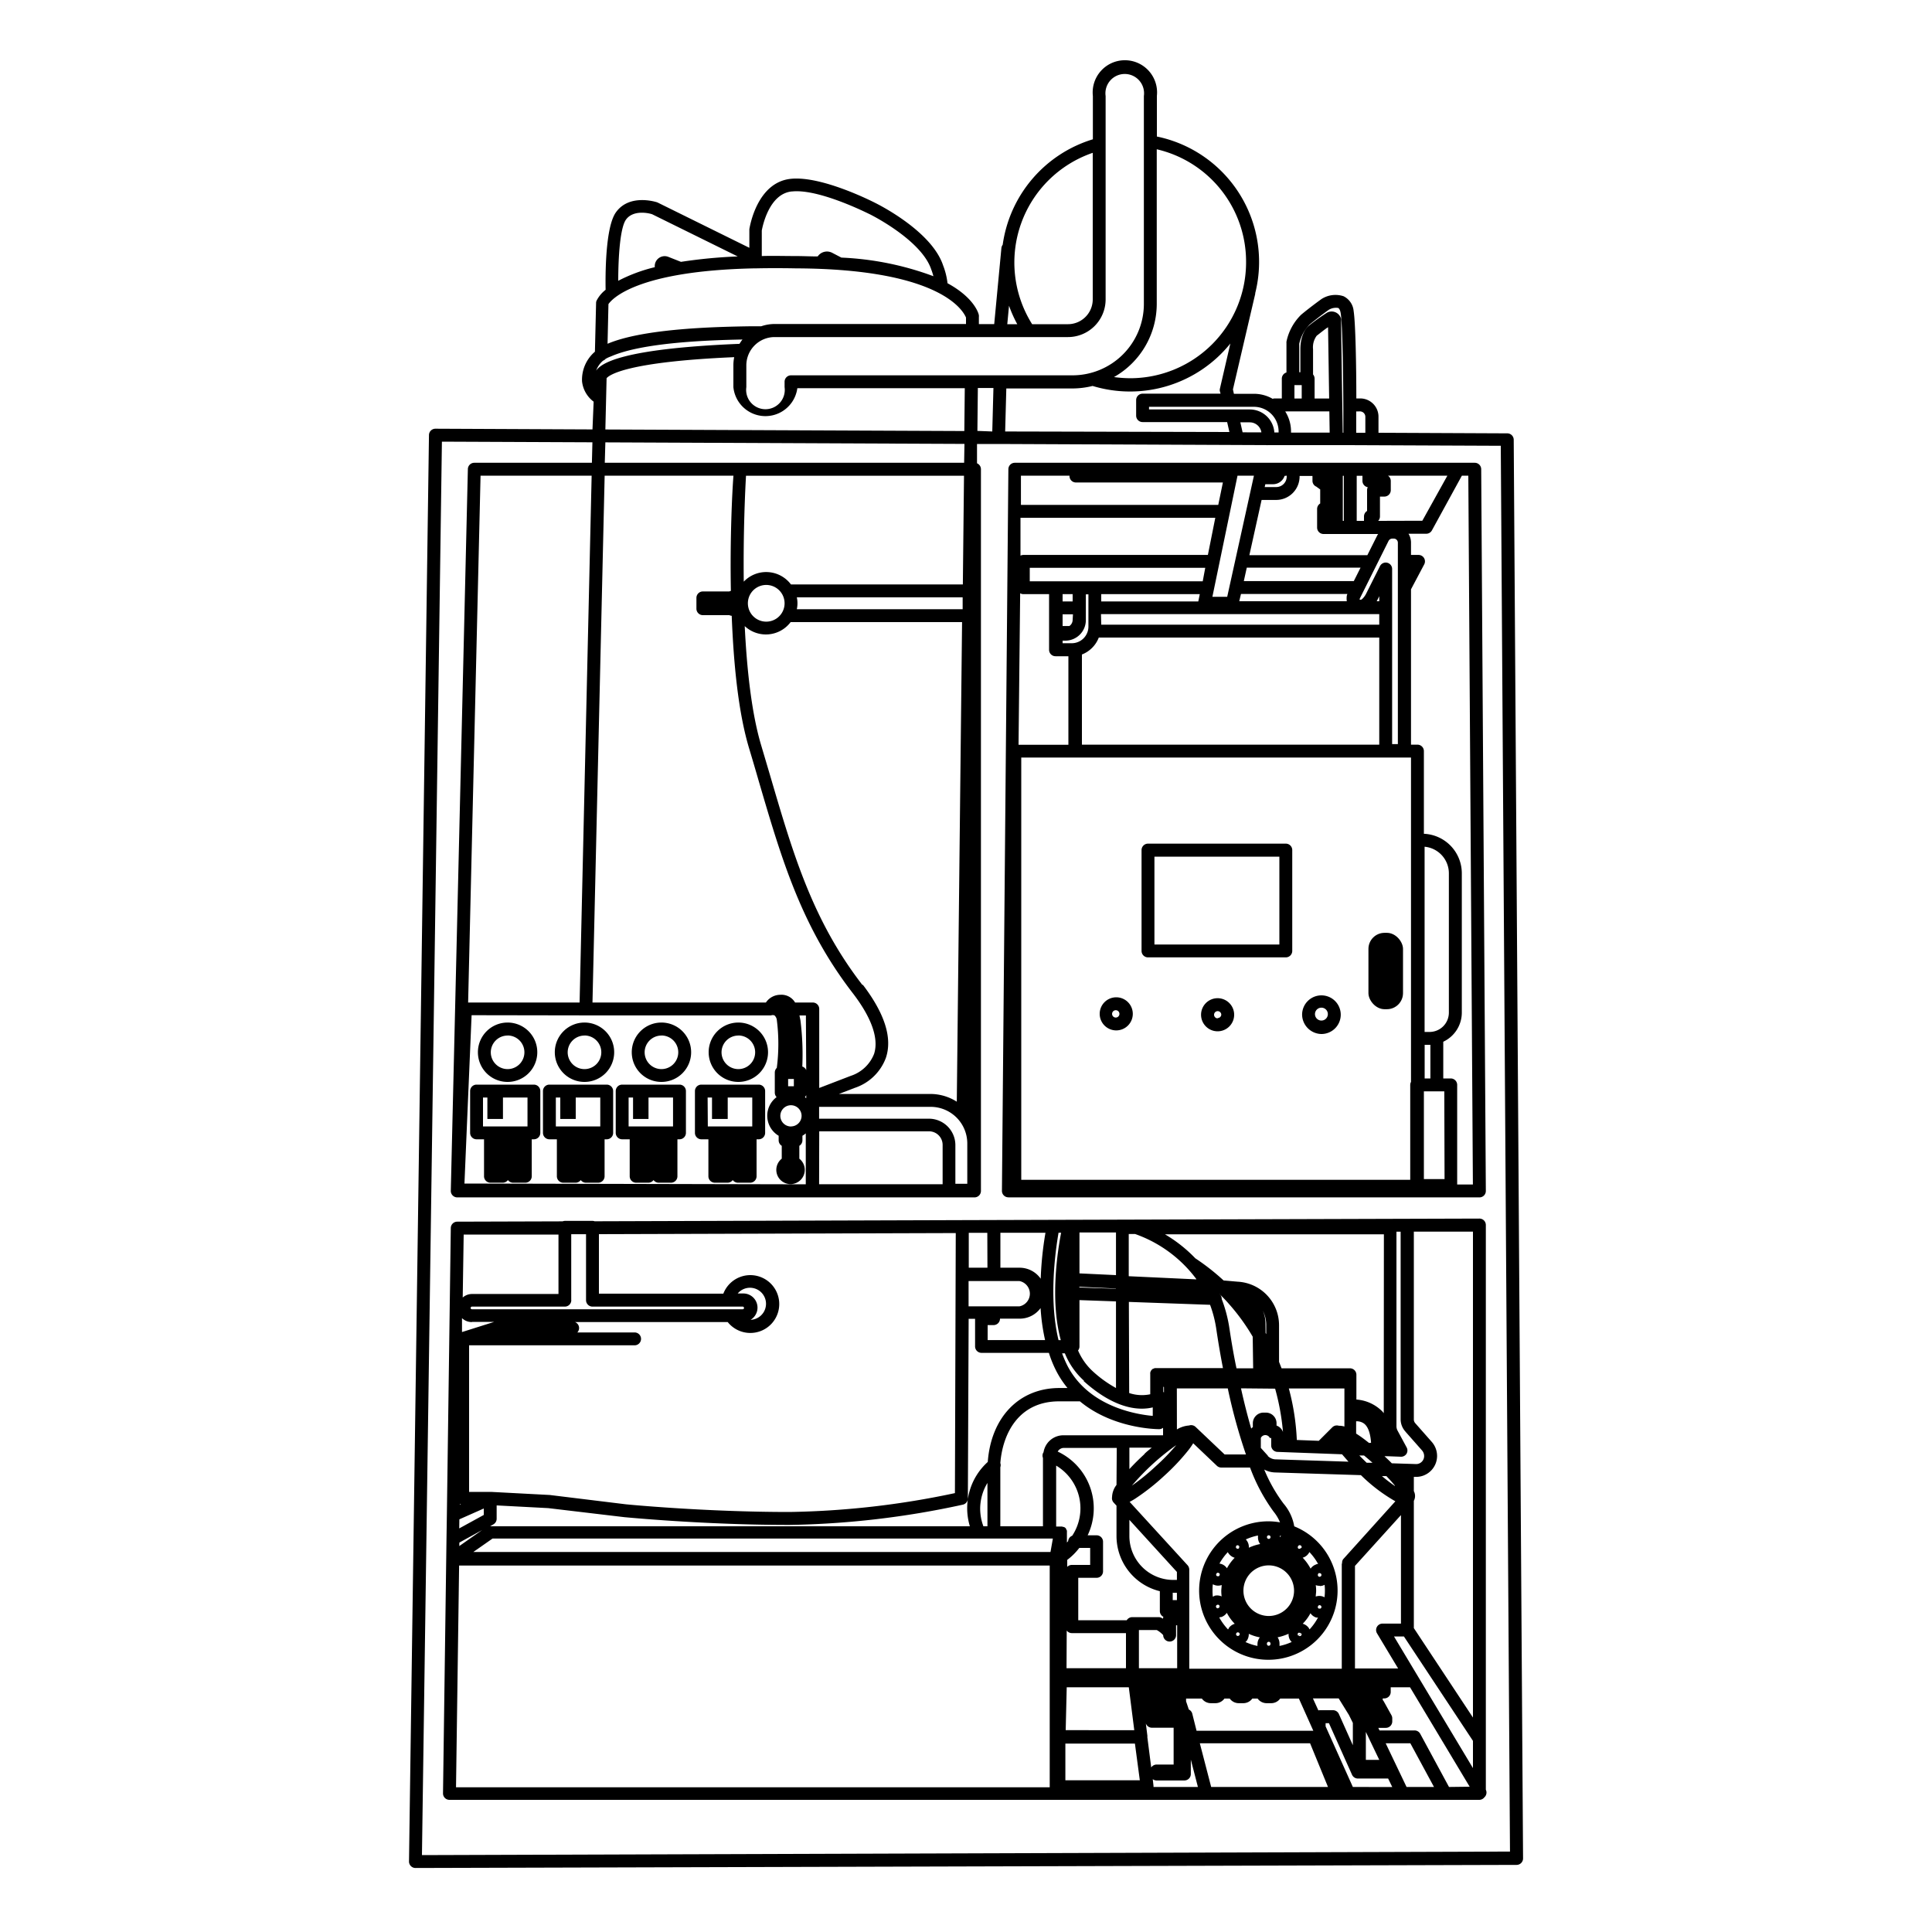
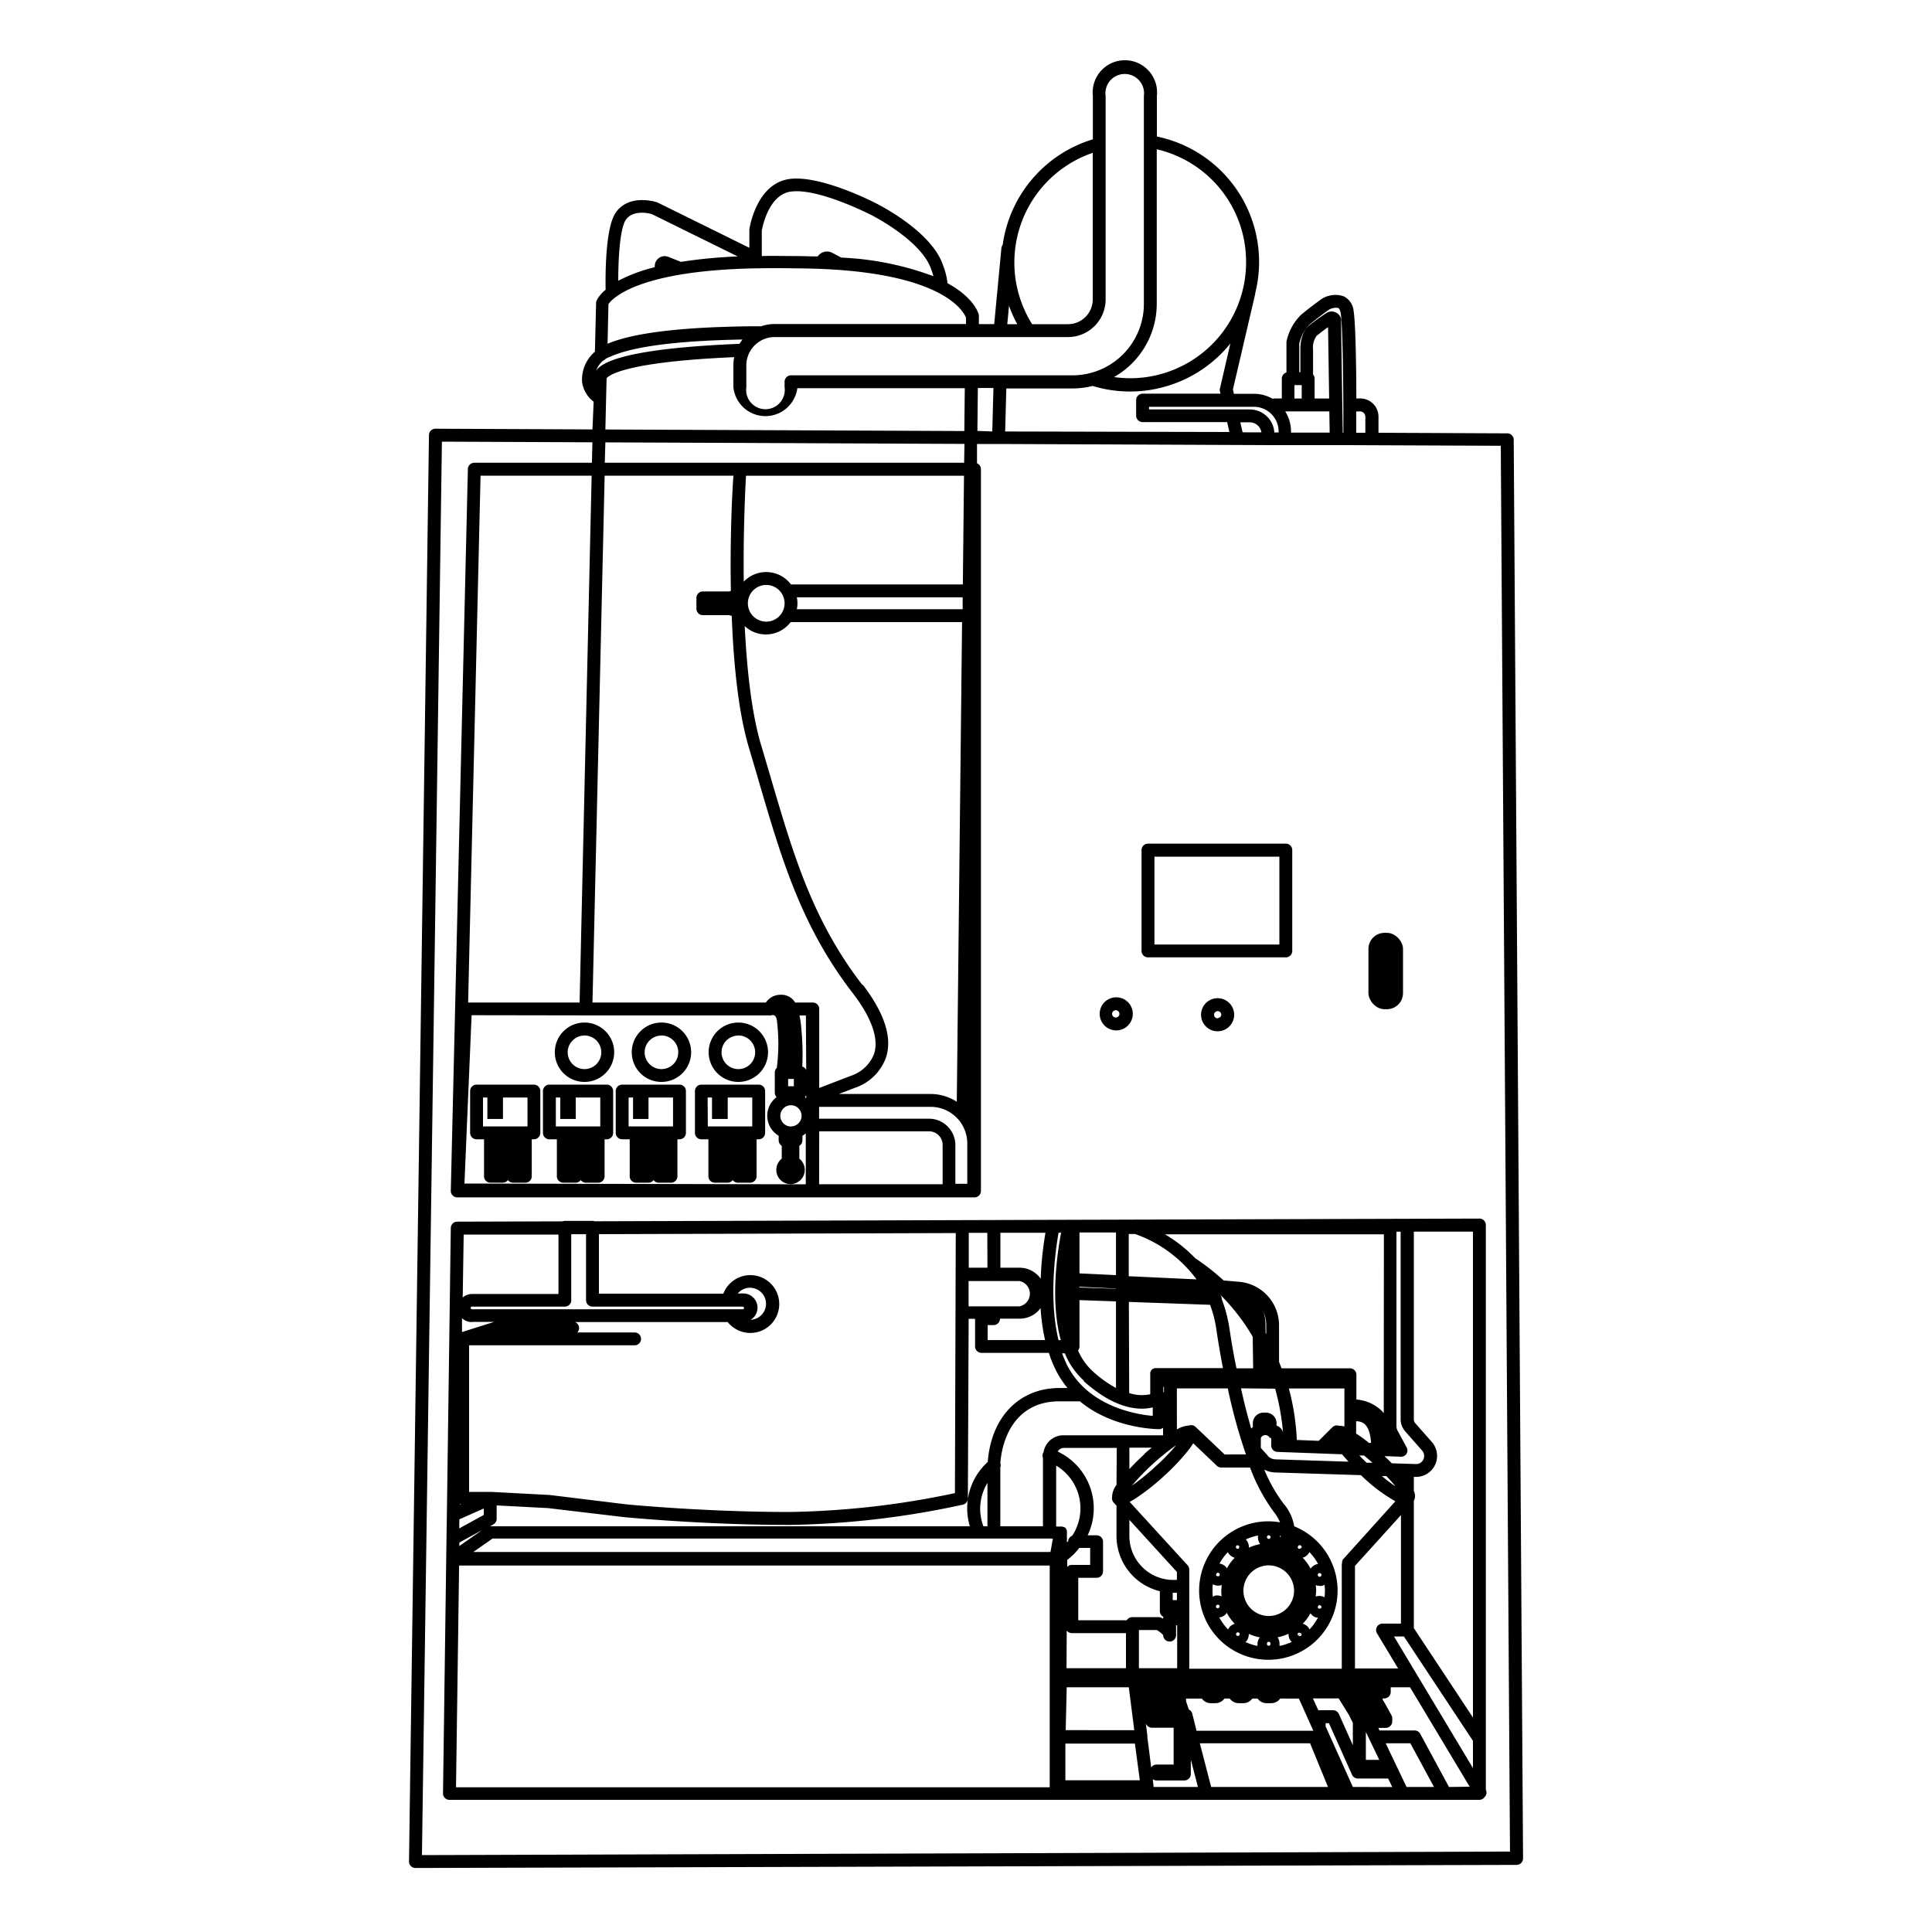
<svg xmlns="http://www.w3.org/2000/svg" id="图层_1" data-name="图层 1" viewBox="0 0 300 300">
  <title>图标2 [已恢复]</title>
  <path d="M178.26,148.66h21.4a1,1,0,0,0,1-1V132a1,1,0,0,0-1-1h-21.4a1,1,0,0,0-1,1v15.64A1,1,0,0,0,178.26,148.66Zm1-15.64h19.4v13.64h-19.4Z" />
  <path d="M173.33,160a2.57,2.57,0,1,0-2.57-2.57A2.57,2.57,0,0,0,173.33,160Zm0-3.13a.57.57,0,0,1,0,1.13.57.57,0,1,1,0-1.13Z" />
  <path d="M189.08,155a2.57,2.57,0,1,0,2.56,2.57A2.57,2.57,0,0,0,189.08,155Zm0,3.13a.56.56,0,0,1-.56-.56.56.56,0,1,1,1.12,0A.56.56,0,0,1,189.08,158.08Z" />
-   <path d="M205.19,160.56a3,3,0,1,0-3-3A3.05,3.05,0,0,0,205.19,160.56Zm0-4.09a1,1,0,1,1-1,1.05A1,1,0,0,1,205.19,156.47Z" />
  <rect x="212.49" y="144.85" width="5.37" height="11.86" rx="2.5" />
  <path d="M235.05,68.29a1,1,0,0,0-1-1l-20-.09v-2.5a2.83,2.83,0,0,0-2.83-2.83h-.61c0-5.14-.13-11.81-.42-13.59A2.83,2.83,0,0,0,208.63,46a4,4,0,0,0-3.42.43c-.07.05-1.73,1.24-3.18,2.45a8.18,8.18,0,0,0-2.27,4.18,1.23,1.23,0,0,0,0,.19v4.59a1,1,0,0,0-.72.95v3.08h-1.16a.82.82,0,0,0-.26.06,5.75,5.75,0,0,0-2.88-.78h-3.14l-.15-.68,3.46-14.83a.48.48,0,0,0,0-.12,19.88,19.88,0,0,0-15.27-24.32v-6.3a5,5,0,1,0-9.94,0v6.73A20,20,0,0,0,155.7,38a1.11,1.11,0,0,0-.2.49l-1.12,11.84H152V49.19a.75.75,0,0,0,0-.21c0-.2-.63-2.69-4.87-5a11.07,11.07,0,0,0-.69-2.78c-1.8-5.39-10.25-9.55-10.59-9.72s-8.27-4.22-13.07-3.71c-5.28.56-6.37,7.53-6.42,7.82,0,0,0,.1,0,.15v2.74l-14.18-7-.13-.06c-.18-.06-4.34-1.4-6.43,1.58-1.64,2.35-1.62,9.79-1.58,12a5,5,0,0,0-1.41,1.7.89.89,0,0,0-.07.36l-.18,7.55a5.72,5.72,0,0,0-2,4.62,4.55,4.55,0,0,0,1.8,3.14L92,66.68l-24.39-.11h0a1,1,0,0,0-1,1L63.51,289.05a1,1,0,0,0,.29.71,1,1,0,0,0,.71.3h0l171-.48a1,1,0,0,0,.7-.3,1,1,0,0,0,.29-.71Zm-23.87-4.41a.84.84,0,0,1,.83.83V67.2h-1.42c0-.77,0-1.93,0-3.31Zm-7.87-13.45c1.37-1.15,3-2.31,3-2.31a2.15,2.15,0,0,1,1.48-.3c.23.11.34.5.39.8.35,2.1.43,12.53.42,18.57h-.1l-.07-4.31h0l-.18-12v-1.2a1,1,0,0,0-.11-.45,1.51,1.51,0,0,0-2.06-.69,32.8,32.8,0,0,0-2.8,2c-.14.11-1.36,1.1-1.36,3.69V57.8h-.17V53.38A6.15,6.15,0,0,1,203.31,50.43ZM200,63.88h6.42l.05,3.3-6,0V67a5.8,5.8,0,0,0-.9-3.11Zm3.89-5.71V54.23a3,3,0,0,1,.57-2.1c.59-.45,1.25-1,1.76-1.32l.17,11.07h-2.26V58.8A1,1,0,0,0,203.91,58.17ZM201,59.8h1.13v2.08H201ZM198.54,67v.15h-.66a3.83,3.83,0,0,0-3.82-3.57H178.42v-.41h16.3A3.83,3.83,0,0,1,198.54,67Zm-5.59.13-.35-1.55h1.46a1.83,1.83,0,0,1,1.81,1.56Zm-3.42-6H177.42a1,1,0,0,0-1,1v2.41a1,1,0,0,0,1,1h13.13l.35,1.54L156.08,67l.18-6.68h10.29a13.18,13.18,0,0,0,3.11-.39,20,20,0,0,0,21.39-6.59l-1.62,7a.86.86,0,0,0,0,.45Zm-37.76,5.78.07-6.66h2.42L154.08,67Zm41.72-26.18a18,18,0,0,1-18,18,19.13,19.13,0,0,1-2.51-.18,13.08,13.08,0,0,0,6.64-11.37v-24A17.91,17.91,0,0,1,193.49,40.76ZM171.68,14.91a3,3,0,1,1,5.94,0v32.3a11.09,11.09,0,0,1-11.07,11.07H122.83a1,1,0,0,0-1,1v.84a3,3,0,1,1-5.94,0V56.74a4.4,4.4,0,0,1,4.4-4.4h45.54a5.85,5.85,0,0,0,5.85-5.85ZM92.57,57.55A3.61,3.61,0,0,1,93.65,56a.94.94,0,0,0,.38-.27,4.81,4.81,0,0,1,.82-.38c4.91-2.18,15.2-2.53,20.44-2.63a6.11,6.11,0,0,0-.46.67C96.36,54.14,93.34,56.44,92.57,57.55Zm77.11-33.82V46.49a3.85,3.85,0,0,1-3.85,3.85h-5.56a18,18,0,0,1,9.41-26.61Zm-13,23.74a19.92,19.92,0,0,0,1.28,2.87h-1.55ZM150,49.31v1H120.29a6.48,6.48,0,0,0-2.08.35c-.32,0-.82,0-1.48,0-5,.08-16.63.27-22.39,2.72l.14-6.16c.53-.77,4.34-5.17,22.68-5.55l.13,0a.76.76,0,0,0,.16,0q2.82-.06,6.1,0C146.59,41.76,149.69,48.58,150,49.31Zm-27-19.58c4.22-.44,11.87,3.46,12,3.51s8.06,4,9.6,8.59a10.5,10.5,0,0,1,.34,1.06A46.63,46.63,0,0,0,130.65,40l-1.42-.74a1.75,1.75,0,0,0-1.74.06,1.77,1.77,0,0,0-.52.5c-1.09,0-2.21-.06-3.4-.06-1.87,0-3.62-.06-5.28,0V35.79C118.41,35.16,119.41,30.1,122.93,29.73ZM97.19,34.12c1.14-1.62,3.7-1,4.1-.84l13.26,6.54a78.2,78.2,0,0,0-8.81.84l-1.95-.77a1.54,1.54,0,0,0-2.12,1.44v.16A24.79,24.79,0,0,0,96,43.6C96,40.06,96.27,35.43,97.19,34.12Zm-3,24.67a.14.14,0,0,0,0-.06c.39-.47,3-2.55,19.82-3.27a6,6,0,0,0-.13,1.28v3.38a5,5,0,0,0,9.93.16h26l-.07,6.65L94,66.69Zm-3.28,98.88h28.61l.1,0h.11a.75.75,0,0,1,.53,0,1.13,1.13,0,0,1,.36.68,29.21,29.21,0,0,1,0,7.47,1,1,0,0,0-.31.72v3.13a1,1,0,0,0,.28.69,3.61,3.61,0,0,0,.32,6v.72a1,1,0,0,0,.48.84v2a2.21,2.21,0,1,0,2.73,0v-2a1,1,0,0,0,.48-.84v-.72a3.77,3.77,0,0,0,.52-.37v7.91l-53-.12,1.11-26.14Zm43-4.73c-7.73-10-10.74-20.3-14.23-32.19q-.72-2.44-1.48-5c-1.5-5-2.23-11.82-2.56-18.53a4.81,4.81,0,0,0,7.13-.62h26.62l-.82,74.47a7.64,7.64,0,0,0-4.1-1.2h-14.2l2.41-.93a7.75,7.75,0,0,0,4.88-4.68C138.6,161.17,137.37,157.37,134,152.94ZM149.48,93l0,1.6H123.73a4.33,4.33,0,0,0,0-1.85h25.75Zm-27.65.68a2.85,2.85,0,0,1-5.61.71h0a3.07,3.07,0,0,1-.09-.71,2.94,2.94,0,0,1,.09-.71h0a2.85,2.85,0,0,1,5.61.72Zm1,81.24a1.65,1.65,0,1,1,1.64-1.64A1.65,1.65,0,0,1,122.83,174.91Zm.44-6.25h-.89v-1.13h.89Zm1.72,1.69a1.27,1.27,0,0,0,.2-.31v.48Zm.2-4.19a1,1,0,0,0-.61-.56,42.46,42.46,0,0,0-.29-7.18l-.15-.75h1Zm2,5.7h17.33a5.69,5.69,0,0,1,5.68,5.68v6.27h-1.85v-6a4.11,4.11,0,0,0-4.11-4.11H127.19Zm22.32-81.12H122.82a4.81,4.81,0,0,0-7.33-.43c-.09-7.65.22-14.22.35-16.45h33.85Zm-36,1a.8.8,0,0,0-.26.09h-4.11a1,1,0,0,0-1,1v1.68a1,1,0,0,0,1,1h4.11a1,1,0,0,0,.37.1c.29,7.35,1,15,2.74,20.71.51,1.7,1,3.36,1.47,5,3.54,12.08,6.6,22.52,14.56,32.85,2.94,3.81,4.1,7.08,3.34,9.46a5.82,5.82,0,0,1-3.63,3.42l-4.89,1.88V156.67a1,1,0,0,0-1-1h-2.75a2.45,2.45,0,0,0-2.3-1.2,2.71,2.71,0,0,0-2.23,1.2H92l1.89-81.81h20C113.69,76.4,113.34,83.56,113.49,91.74ZM90,155.67H72.69l1.93-81.81H91.87Zm37.21,20h17.05a2.11,2.11,0,0,1,2.11,2.11v6.11H127.19ZM149.71,71.86H93.91L94,68.69l55.76.24ZM65.52,288.06l3.1-219.48,23.37.1-.08,3.18H73.65a1,1,0,0,0-1,1L70,184.91a1,1,0,0,0,.29.72,1,1,0,0,0,.71.3h80.32a1,1,0,0,0,1-1V72.86a1,1,0,0,0-.61-.92l0-3h3.31l41.63.18a.71.71,0,0,0,.2,0h2.65l.14,0,7.78,0h2l23.62.1,1.43,218.29Z" />
-   <path d="M156.61,185.93h73.11a1,1,0,0,0,.71-.29,1,1,0,0,0,.29-.72L230,72.86a1,1,0,0,0-1-1H157.58a1,1,0,0,0-1,1l-1,112.06a1,1,0,0,0,1,1Zm38.1-112.07-4.15,18.81h-2.3l3.9-18.81Zm5.09,0V74a1.63,1.63,0,0,1-1.63,1.63h-1.79l.1-.44h1.2a1.9,1.9,0,0,0,1.79-1.29Zm22.31,88.38v5.22h-.89v-5.22h.89Zm-63.7-70.12a1,1,0,0,0,.49.14h4v6s0,.07,0,.12,0,.07,0,.12v2.4a1,1,0,0,0,1,1h2v13.75h-7.74ZM215.61,84a.67.67,0,0,1,.59-.37h.23a.64.64,0,0,1,.63.63v31.28h-.89V88.38a1,1,0,0,0-.77-1,1,1,0,0,0-1.12.53l-2.17,4.32c-.23.45-.63.88-.79.9h-.18a.37.37,0,0,1,0-.17ZM166.37,99.88H165v-.4h.42a3.19,3.19,0,0,0,3.19-3.19v-4h.4v5A2.59,2.59,0,0,1,166.37,99.88Zm.19-7.62v1.13H165V92.26Zm0,4a1.17,1.17,0,0,1-.51.95H165V95.39h1.61Zm4.4-.9h43.21V97H171Zm43.21-2h-.4a2.12,2.12,0,0,0,.13-.24l.27-.54Zm-3.95-3.13H193.14l.46-2.09h17.67Zm-17.52,2h16.53a.94.94,0,0,0-.1.28,3.08,3.08,0,0,0,0,.85h-16.7ZM171,93.39V92.26H186.3l-.23,1.13Zm15.76-3.13H159.9V88.17h27.25Zm37.55,92.83H221.1V169.46h3.17ZM222,160.24h-.79V131.48a4.15,4.15,0,0,1,3.77,4.13v21.65A3,3,0,0,1,222,160.24ZM219.1,168a.94.94,0,0,0-.12.45v14.75h-60.4V117.63H219.1ZM168,115.63v-14A4.59,4.59,0,0,0,170.62,99h43.55v16.63Zm46-34.75a1,1,0,0,0,.28-.68V77.11h.68a1,1,0,0,0,1-1V74.67a1,1,0,0,0-.44-.81h9.23l-3.89,7Zm-1.61-5.23a1,1,0,0,0-.11.46v3.23a1,1,0,0,0-.48.86v.68h-1.13v-7h.89v.81A1,1,0,0,0,212.36,75.65Zm-3.72,5.23h-.16v-7h.16Zm-4.32-5.35L205,76v2.18a1,1,0,0,0-.48.86v2.88a1,1,0,0,0,1,1l.12,0,.12,0H214a2.26,2.26,0,0,0-.13.2l-1.55,3.09H194l1.9-8.58h2.23A3.64,3.64,0,0,0,201.8,74v-.1h2a.29.29,0,0,0,0,.09v.72A1,1,0,0,0,204.32,75.53ZM187.56,86.17H158.9a1.06,1.06,0,0,0-.44.11l0-5.88h30.25Zm41.15,97.76h-2.44V168.46a1,1,0,0,0-1-1h-1.16v-5.7a5,5,0,0,0,2.88-4.5V135.61a6.15,6.15,0,0,0-5.89-6.14V116.63a1,1,0,0,0-1-1h-1V91.51l2.05-3.87a1,1,0,0,0-.89-1.47h-1.16V84.23a2.62,2.62,0,0,0-.39-1.35h2.75a1,1,0,0,0,.88-.51L227,73.86h1ZM166.07,73.86v.06a1,1,0,0,0,1,1h22.82l-.72,3.48H158.53l0-4.54Z" />
  <path d="M230.72,190.22a1,1,0,0,0-.29-.71,1,1,0,0,0-.71-.29h0l-80.26.24h0l-57.13.18a.88.88,0,0,0-.28-.06H87.71a.94.94,0,0,0-.34.07L71,189.7a1,1,0,0,0-1,1l-.61,44.52h0L69.33,239a.43.43,0,0,0,0,.05l-.54,39.43a1,1,0,0,0,1,1H229.72a1,1,0,0,0,.77-.39,1,1,0,0,0,.23-1.18ZM225,277.48l-4.47-8.26a1,1,0,0,0-.88-.52h-5.44l-.19-.4h1.17a1,1,0,0,0,1-1v-.48a1,1,0,0,0-.13-.49l-1.2-2.16a1,1,0,0,0-.15-.19c0-.05,0-.09,0-.14a.43.43,0,0,0,0-.11h.24a1,1,0,0,0,1-1V262h3l9.26,15.44Zm-6.59,0-3.24-6.78H219l3.67,6.78Zm-8.34,0-4.23-9.41s0,0,0-.05v-.44h.52l3.58,8a1,1,0,0,0,.91.59h4.7l.64,1.32Zm-22,0-1.76-6.78h17.12l2.78,6.78Zm-99.37-75.6V191.65H91v10.24a1,1,0,0,0,1,1h23.33a.21.21,0,0,1,.2.21.2.2,0,0,1-.2.2H73.29a.2.2,0,0,1-.21-.2.21.21,0,0,1,.21-.21H87.71A1,1,0,0,0,88.71,201.88Zm76.07-10.46c-.54,2.79-1.75,10.46-.05,16.68h-.35c-1.59-6.53-.41-14.29,0-16.68Zm53.47,30.89,2.56,2.9a1.33,1.33,0,0,1,.34.88,1.24,1.24,0,0,1-1.22,1.25l-3.8-.12c-.36-.37-.74-.73-1.14-1.1h.46l2.09.08a1,1,0,0,0,.88-.47,1,1,0,0,0,0-1l-1.4-2.59a1.46,1.46,0,0,1-.17-.68V191.26h.65v29.16A2.84,2.84,0,0,0,218.25,222.31Zm-3.56,29.8a1,1,0,0,0-.86,1.51l3.28,5.46H210.4V243.15l7.14-7.89v16.85Zm-35.92,22.33-.6-4.69v-.05a.78.78,0,0,0,0-.21l-.25-2,0,.07a1,1,0,0,0,1,.72h3.33V274h-2.61A1,1,0,0,0,178.77,274.44Zm-1.77,2H165.43l0-5.7h10.8ZM155.33,237v-8.54c0-.21,0-.42,0-.63a1,1,0,0,0,0-.65c.38-4.68,2.92-9.58,9.12-9.58h3.24c5.13,4.26,11.95,4.32,12.31,4.32a1,1,0,0,0,.6-.21v1.16H165.12a3.12,3.12,0,0,0-3.08,2.64.75.75,0,0,0-.09.15,1,1,0,0,0,0,.73V237Zm-84-1.08,3.79-1.68v1l-3.81,2.09Zm5.27.79a1,1,0,0,0,.52-.88v-2.07l8,.42L97,235.59c.13,0,12.23,1.2,25.59,1.2a135.21,135.21,0,0,0,26.93-3.15,1,1,0,0,0,.77-1l.12-27.86h1v4.29a1,1,0,0,0,1,1h10.46a17.91,17.91,0,0,0,1.15,2.82,14.9,14.9,0,0,0,1.74,2.64h-1.25c-6.28,0-10.62,4.56-11.13,11.48A9.67,9.67,0,0,0,150.6,237H76.11Zm81.69-37.79a2,2,0,0,1,0,3.93H150.4l0-3.93Zm3.29,4.17a31.14,31.14,0,0,0,.7,5h-8.92v-2.33h.92a1,1,0,0,0,1-1h3A4,4,0,0,0,161.63,203.05Zm46.77,39.72v16.31H184.67V243.73a1.07,1.07,0,0,0-.26-.68l-9-9.84c.35-.18.69-.38,1-.59a34.18,34.18,0,0,0,4.32-3.41,33.6,33.6,0,0,0,3.78-4,11,11,0,0,0,.77-1.1l3.68,3.5a1,1,0,0,0,.69.27h4.46a27.81,27.81,0,0,0,3.65,6.84,6.64,6.64,0,0,1,1,1.67,10.54,10.54,0,0,0-1.79-.16,10.75,10.75,0,1,0,4,.78,7.28,7.28,0,0,0-1.66-3.53,24,24,0,0,1-3-5.29,3.76,3.76,0,0,0,1.64.45l13.37.42.15.14a25.63,25.63,0,0,0,5.2,3.92l-8.11,9A1,1,0,0,0,208.4,242.77ZM167.62,209.1v-7.22l5.67.2v13.45a18.39,18.39,0,0,1-3.62-2.61,9.44,9.44,0,0,1-2.27-3.22A1,1,0,0,0,167.62,209.1Zm7.67-6.94,12.61.45a18.62,18.62,0,0,1,1,4q.45,3,1,5.83H179.48l-.15,0a1.09,1.09,0,0,0-.25.1l-.05,0a1.2,1.2,0,0,0-.26.24h0a1.17,1.17,0,0,0-.16.36h0a1.43,1.43,0,0,0,0,.22v3.14a6.23,6.23,0,0,1-3.27-.19Zm21.21,3.24a4.9,4.9,0,0,0-.41-1.87,4.78,4.78,0,0,1,.53,2.19v1.44l-.1-.17Zm-5.59.91a21.67,21.67,0,0,0-1.2-4.59s0,0,0,0a1,1,0,0,0-.27-.71c.46.45.89.9,1.3,1.36a.81.81,0,0,0,.12.14,31.86,31.86,0,0,1,3.66,5.05l.07,4.91H192C191.58,210.47,191.23,208.44,190.91,206.31ZM189.44,201s-.06,0-.08-.07l0,0A.94.94,0,0,1,189.44,201ZM198,215.63a36.41,36.41,0,0,1,1.22,6.73,1.66,1.66,0,0,0-1-1v-.35a1.65,1.65,0,0,0-1.65-1.66h-.37a1.66,1.66,0,0,0-1.66,1.66v.59a1.37,1.37,0,0,0-.25.23q-.85-2.9-1.59-6.25Zm-1.11,10.43-1.11-1.23v-1.54a.77.77,0,0,1,1.4,0h.21v1.16a1,1,0,0,0,1,1l10,.37c.32.37.65.75,1,1.15l-11.22-.36A1.79,1.79,0,0,1,196.84,226.06Zm11-4.67a1,1,0,0,0-1,.23l-2.11,2.11-3.41-.13a36.9,36.9,0,0,0-1.24-8h8.63v5.91A3,3,0,0,0,207.81,221.39Zm-11.19-9h0v-.73l0,.06Zm-16.06,2.93.1.07v.82l-.1-.07Zm2.1.27h7.91a85.9,85.9,0,0,0,2.82,10.26h-3.31l-4.52-4.29a1,1,0,0,0-1-.21,4.21,4.21,0,0,0-1.89.61Zm0,8.7a32.46,32.46,0,0,1-3.29,3.4,33.54,33.54,0,0,1-3.69,3,37.23,37.23,0,0,1,7-6.37Zm-5,1.48c-.87.79-1.67,1.59-2.37,2.35v-3.33h3.48C178.41,225.14,178,225.46,177.66,225.81Zm-.89,33.27v-5.93h2.77a3.91,3.91,0,0,1,1,.79,1,1,0,0,0,2,0v-1.52h.17v6.66Zm5.33-11.71h.57v1.13h-.45l-.2,0v-1.15Zm.57-2h-.57a6.82,6.82,0,0,1-6.81-6.81V236l7.38,8.09Zm-9.38-14.75a3.24,3.24,0,0,0-.69,1.89,1,1,0,0,0,.23.83l.46.5v4.72a8.82,8.82,0,0,0,6.73,8.56v3.1a1,1,0,0,0,.55.88,1.37,1.37,0,0,0-.07.29l-.18-.11a1,1,0,0,0-.5-.13h-4.09a1,1,0,0,0-.85.48h-7.53V245h2.85a1,1,0,0,0,1-1V239.4a1,1,0,0,0-1-1h-1.39a9.73,9.73,0,0,0-4.65-13,1.11,1.11,0,0,1,1-.57h8.17Zm-5.73,9.78h1.64V243h-2.85a1,1,0,0,0-.71.3v-1.08A9.62,9.62,0,0,0,167.56,240.4Zm-2,12.83a1,1,0,0,0,.78.4h8.42v5.45h-9.23Zm0,8.81h9.64l.85,6.66H165.48ZM197,255.55a.27.27,0,0,1-.27-.28.28.28,0,1,1,.55,0A.27.27,0,0,1,197,255.55Zm-4.56-1.64a.28.28,0,0,1-.39.07.28.28,0,0,1-.06-.39.26.26,0,0,1,.22-.12.34.34,0,0,1,.17.05A.28.28,0,0,1,192.45,253.91Zm7.64-13.67v0h0Zm1.94.12a.32.32,0,0,1-.18.12.31.31,0,0,1-.21,0,.28.28,0,0,1-.06-.39h0A.28.28,0,0,1,202,240a.28.28,0,0,1,.07.39l-.45-.32ZM200.94,247a3.93,3.93,0,1,1-3.93-3.93A3.94,3.94,0,0,1,200.94,247ZM197,238.4a.28.28,0,1,1-.27.28A.28.28,0,0,1,197,238.4Zm-5.08,1.77A.27.27,0,0,1,192,240a.33.33,0,0,1,.16-.05h.05a.27.27,0,0,1,.18.11h0l-.45.33A.27.27,0,0,1,191.93,240.17Zm.43.27a.27.27,0,0,1-.38-.06l.45-.32a.29.29,0,0,1,0,.2A.32.32,0,0,1,192.36,240.44ZM202,254a.28.28,0,0,1-.39-.06l.45-.33A.28.28,0,0,1,202,254Zm-.32-.45a.22.22,0,0,1,.16,0,.28.28,0,0,1,.22.11l-.45.33A.28.28,0,0,1,201.67,253.51Zm-2.94-14.79s0,0,0,0a2.4,2.4,0,0,0,0-.28l.18,0A2.54,2.54,0,0,1,198.73,238.72Zm-3.07,1a7.47,7.47,0,0,0-1.75.57,1.69,1.69,0,0,0-.3-1.08h0a1.73,1.73,0,0,0-.17-.21,8.7,8.7,0,0,1,1.89-.61,2.4,2.4,0,0,0,0,.28A1.68,1.68,0,0,0,195.66,239.73Zm-5,1.25c0,.08.08.16.13.24a1.76,1.76,0,0,0,.92.64,7.15,7.15,0,0,0-1.2,1.63,1.66,1.66,0,0,0-.89-.67l-.27-.06A8.79,8.79,0,0,1,190.67,241Zm-1.84,8.54a.27.27,0,0,1,.18-.35l.16.53A.27.27,0,0,1,188.83,249.52Zm.18-.35a.26.26,0,0,1,.21,0,.25.25,0,0,1,.14.16.28.28,0,0,1-.19.35Zm-.43-1.38h0l-.25.11a7,7,0,0,1-.05-.92c0-.34,0-.66.05-1l.26.11a1.61,1.61,0,0,0,1.11,0c0,.3-.06.61-.06.92a6,6,0,0,0,.06.85A1.72,1.72,0,0,0,188.58,247.79Zm.44-3.06a.32.32,0,0,1-.16-.14.31.31,0,0,1,0-.21.39.39,0,0,1,.14-.17.26.26,0,0,1,.21,0,.31.31,0,0,1,.17.13.26.26,0,0,1,0,.21.31.31,0,0,1-.13.17A.34.34,0,0,1,189,244.73Zm.58,6.35a1.73,1.73,0,0,0,.9-.67,7.17,7.17,0,0,0,1.23,1.7,1.74,1.74,0,0,0-.91.64c0,.08-.09.16-.13.24a9,9,0,0,1-1.37-1.87A1.26,1.26,0,0,0,189.6,251.08Zm4,3.66a1.74,1.74,0,0,0,.31-1.07,7.2,7.2,0,0,0,1.72.55,1.68,1.68,0,0,0-.37,1.05,2.4,2.4,0,0,0,0,.28,8.53,8.53,0,0,1-1.87-.61A1.16,1.16,0,0,0,193.63,254.74Zm4.74-.52a8.12,8.12,0,0,0,1.75-.56,1.67,1.67,0,0,0,.3,1.07,1.21,1.21,0,0,0,.19.2,8.29,8.29,0,0,1-1.9.62,2.4,2.4,0,0,0,0-.28A1.74,1.74,0,0,0,198.37,254.22Zm5-1.25a1.71,1.71,0,0,0-.13-.23h0a1.74,1.74,0,0,0-.92-.64,7.15,7.15,0,0,0,1.2-1.63,1.68,1.68,0,0,0,.89.67,1.26,1.26,0,0,0,.28,0A8.69,8.69,0,0,1,203.36,253Zm1.5-8.72h.08a.26.26,0,0,1,.26.19.27.27,0,0,1-.18.35.26.26,0,0,1-.21,0,.25.25,0,0,1-.14-.16.3.3,0,0,1,0-.21A.29.29,0,0,1,204.86,244.25Zm.08,2a1.81,1.81,0,0,0,.51-.08l.25-.11a7.06,7.06,0,0,1,.05.93,7.93,7.93,0,0,1-.06,1l-.25-.11a1.69,1.69,0,0,0-1.11,0c0-.3.06-.6.06-.9a6.25,6.25,0,0,0-.06-.87A1.63,1.63,0,0,0,204.94,246.24Zm-.1,3.52a.39.39,0,0,1-.17-.14.26.26,0,0,1,0-.21.26.26,0,0,1,.35-.18.28.28,0,0,1,.18.35.43.43,0,0,1-.14.16A.31.31,0,0,1,204.84,249.76Zm-.41-6.89a1.73,1.73,0,0,0-.9.67,7.46,7.46,0,0,0-1.23-1.7,1.67,1.67,0,0,0,.91-.65,1.71,1.71,0,0,0,.13-.23,8.89,8.89,0,0,1,1.36,1.86A1.28,1.28,0,0,0,204.43,242.87Zm12.18-12.17c-.57-.39-1.26-.9-2-1.53l.69,0C215.8,229.75,216.25,230.26,216.61,230.7Zm-4.37-3.6c-.41-.4-.8-.78-1.14-1.13l.73,0c.41.34.85.71,1.31,1.13Zm.36-3.08c-.71-.57-1.37-1.06-2-1.45V220.7a1.9,1.9,0,0,1,1.21.34c.65.48,1,1.51,1.11,3Zm2.29-4.62a3.61,3.61,0,0,0-.25-.3,6.28,6.28,0,0,0-4-1.82v-3.85a1,1,0,0,0-1-1H199l-.39-1v-5.67a6.78,6.78,0,0,0-6.43-6.78l-2.18-.19a34.63,34.63,0,0,0-4.39-3.44h0a22,22,0,0,0-4.72-3.73h33.8a.65.65,0,0,0,.2,0Zm-29.12-20.78-10.48-.49v-6.55h1A20.21,20.21,0,0,1,185.77,198.62Zm-8.1,1.62-2.38-.08v0Zm-4.38-.16-5.67-.2v-.11l5.67.27Zm-5,14.33c5,4.5,8.76,4.57,10.73,4.09v1.32c-2.67-.24-10-1.48-13.26-7.81a17.15,17.15,0,0,1-.82-1.91h.43A11.53,11.53,0,0,0,168.33,214.41ZM152.7,237a7.9,7.9,0,0,1-.5-2.73,7.75,7.75,0,0,1,1.13-4V237ZM164,227.58a7.72,7.72,0,0,1,2.49,10.89,1,1,0,0,0-.63.84l-.19.21V238a1.1,1.1,0,0,0,0-.16.8.8,0,0,0,0-.15,1.16,1.16,0,0,0-.14-.27l0-.07h0a1,1,0,0,0-.32-.24.32.32,0,0,0-.09,0,1,1,0,0,0-.25-.07H164Zm21.13,38.5a1,1,0,0,0-.53-.63l-.43-1.28a.76.76,0,0,0,0-.16,1.78,1.78,0,0,0,0-.26v0h2.45a1.73,1.73,0,0,0,1.4.72h.72a1.72,1.72,0,0,0,1.39-.72h.82a1.73,1.73,0,0,0,1.4.72h.72a1.72,1.72,0,0,0,1.39-.72h.82a1.72,1.72,0,0,0,1.39.72h.73a1.72,1.72,0,0,0,1.39-.72h2.9l2.24,5H185.8Zm19.59-.48-.85-1.87h4l1.59,2.57.61,1.23V271l-2.17-4.85a1,1,0,0,0-.91-.59h-2.17Zm7.37,7.67v-4.34l2.08,4.34ZM173.29,198l-5.67-.27v-6.35l5.67,0Zm-11.69.56a4,4,0,0,0-3.26-1.71h-3v-5.43l7,0A53.06,53.06,0,0,0,161.6,198.59Zm-8.27-1.71h-2.9l0-5.42h2.88Zm-5.05,35a132.27,132.27,0,0,1-25.7,2.93c-13.25,0-25.27-1.18-25.37-1.19l-11.85-1.45-9.11-.48H72.84V208.9h25.7a1,1,0,0,0,0-2H89.65a1,1,0,0,0,.27-.69,1,1,0,0,0-.63-.92H113a4.49,4.49,0,1,0-.68-4.41H93v-9.24l55.41-.17Zm-32.91-31h-.82a2.49,2.49,0,1,1,2,4.09,2.2,2.2,0,0,0-1.13-4.09Zm-42.08,4.41h3.45l-5,1.58,0-2.16A2.18,2.18,0,0,0,73.29,205.29Zm-1.88,28.27a.49.49,0,0,0,.16.05l-.16.07Zm-.08,6,3.53-1.94-3.54,2.48Zm5.16-.63h87l-.37,2.09H73.5ZM179,276.27a1,1,0,0,0,.58.2h4.33a1,1,0,0,0,1-1v-2.24l1.1,4.25h-6.9a.75.75,0,0,0,0-.21Zm37.46-22.16H218l10.72,16.21v4.23Zm12.26,12.59-9.18-13.89V233.05a1.61,1.61,0,0,0,0-1.51v-2.21h.36a3.26,3.26,0,0,0,3.25-3.25,3.32,3.32,0,0,0-.84-2.2l-2.56-2.9a.86.86,0,0,1-.21-.57V191.25l9.18,0Zm-142-75v9.23H73.29a2.18,2.18,0,0,0-1.44.55L72,191.7Zm-15.43,51.4H163v34.43H70.81Z" />
  <path d="M73,175.91a1,1,0,0,0,1,1h1.16v5.74a1,1,0,0,0,1,1h1.92a1,1,0,0,0,.79-.41,1,1,0,0,0,.78.41h1.92a1,1,0,0,0,1-1v-5.74h.33a1,1,0,0,0,1-1v-6.49a1,1,0,0,0-1-1H74a1,1,0,0,0-1,1Zm2-5.49h.68v3.33H78.1v-3.33h3.81v4.49H75Z" />
  <path d="M85.31,176.91h1.16v5.74a1,1,0,0,0,1,1H89.4a1,1,0,0,0,.78-.41,1,1,0,0,0,.78.41h1.92a1,1,0,0,0,1-1v-5.74h.33a1,1,0,0,0,1-1v-6.49a1,1,0,0,0-1-1h-8.9a1,1,0,0,0-1,1v6.49A1,1,0,0,0,85.31,176.91Zm1-6.49H87v3.33H89.4v-3.33h3.81v4.49h-6.9Z" />
  <path d="M96.61,176.91h1.17v5.74a1,1,0,0,0,1,1h1.92a1,1,0,0,0,.78-.41,1,1,0,0,0,.78.41h1.93a1,1,0,0,0,1-1v-5.74h.32a1,1,0,0,0,1-1v-6.49a1,1,0,0,0-1-1h-8.9a1,1,0,0,0-1,1v6.49A1,1,0,0,0,96.61,176.91Zm1-6.49h.69v3.33h2.4v-3.33h3.81v4.49h-6.9Z" />
  <path d="M108.88,176.91H110v5.74a1,1,0,0,0,1,1H113a1,1,0,0,0,.78-.41,1,1,0,0,0,.78.41h1.92a1,1,0,0,0,1-1v-5.74h.33a1,1,0,0,0,1-1v-6.49a1,1,0,0,0-1-1h-8.9a1,1,0,0,0-1,1v6.49A1,1,0,0,0,108.88,176.91Zm1-6.49h.68v3.33H113v-3.33h3.81v4.49h-6.9Z" />
-   <path d="M78.82,168a4.61,4.61,0,1,0-4.61-4.6A4.6,4.6,0,0,0,78.82,168Zm0-7.21a2.61,2.61,0,1,1-2.61,2.61A2.61,2.61,0,0,1,78.82,160.8Z" />
  <path d="M90.76,168a4.61,4.61,0,1,0-4.61-4.6A4.61,4.61,0,0,0,90.76,168Zm0-7.21a2.61,2.61,0,1,1-2.61,2.61A2.61,2.61,0,0,1,90.76,160.8Z" />
  <path d="M102.71,168a4.61,4.61,0,1,0-4.61-4.6A4.6,4.6,0,0,0,102.71,168Zm0-7.21a2.61,2.61,0,1,1-2.61,2.61A2.61,2.61,0,0,1,102.71,160.8Z" />
  <path d="M114.65,168a4.61,4.61,0,1,0-4.61-4.6A4.61,4.61,0,0,0,114.65,168Zm0-7.21a2.61,2.61,0,1,1-2.61,2.61A2.61,2.61,0,0,1,114.65,160.8Z" />
</svg>